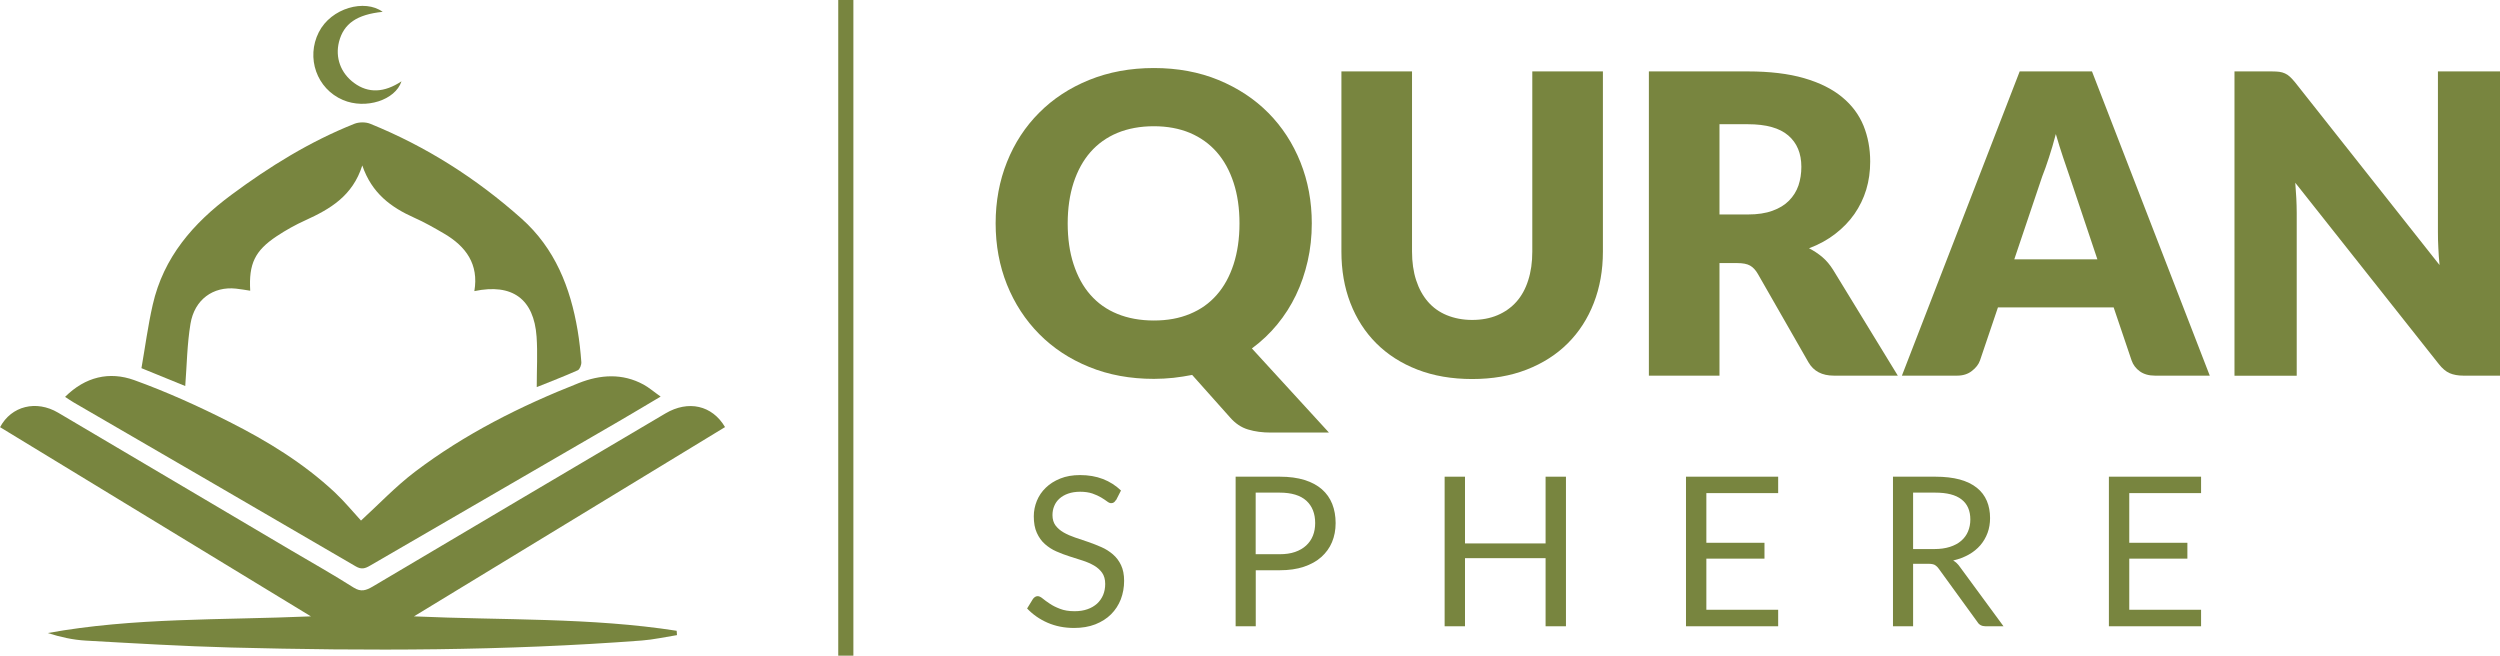
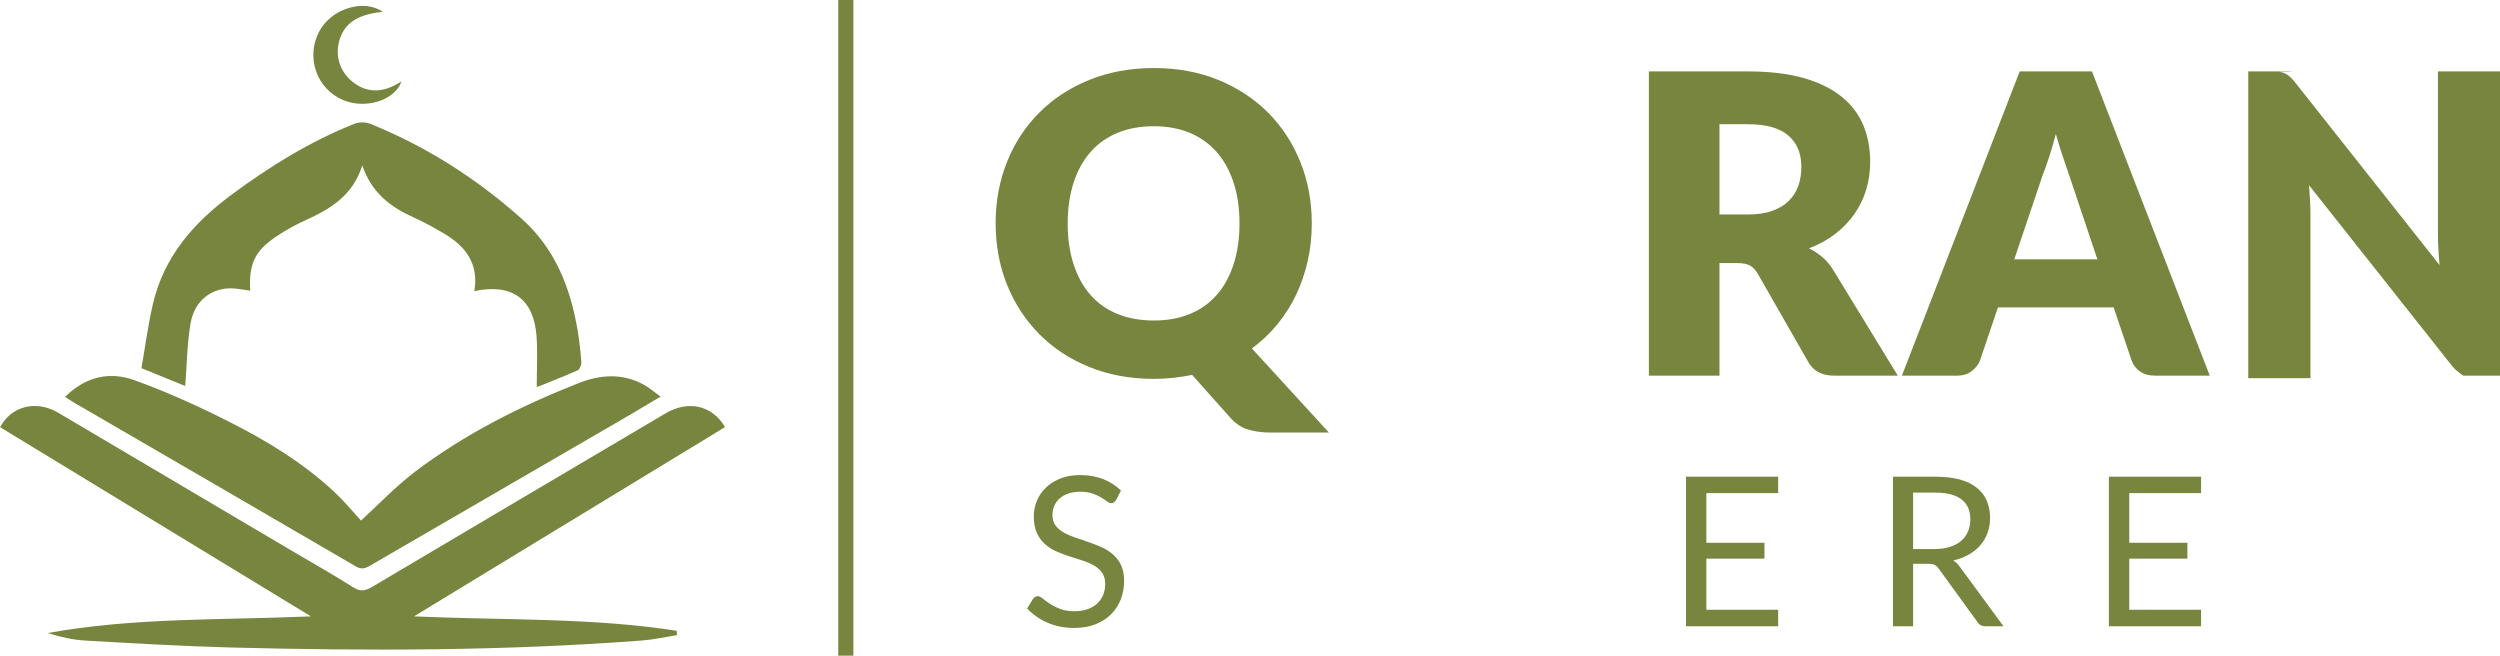
<svg xmlns="http://www.w3.org/2000/svg" id="Layer_2" viewBox="0 0 310.53 81.44">
  <defs>
    <style>.cls-1{fill:#78853f;}</style>
  </defs>
  <g id="Layer_1-2">
    <g>
      <g>
        <path class="cls-1" d="M90.04,53.06c-12.82,7.8-25.56,15.55-38.62,23.5,11.13,.5,21.95,.13,32.63,1.79l.04,.54c-1.46,.23-2.91,.56-4.37,.67-16.98,1.29-33.99,1.31-51,.87-6.03-.16-12.06-.52-18.08-.86-1.58-.09-3.15-.44-4.71-.94,10.69-1.94,21.49-1.59,32.69-2.07-13.09-7.97-25.85-15.74-38.61-23.5,1.4-2.64,4.5-3.4,7.21-1.8,9.67,5.7,19.32,11.42,28.99,17.13,2.58,1.52,5.19,2.99,7.71,4.59,.93,.59,1.56,.35,2.37-.12,12.11-7.18,24.24-14.35,36.37-21.51,2.83-1.67,5.8-1.02,7.4,1.7Z" />
        <path class="cls-1" d="M66.67,48.08c0-2.22,.12-4.25-.02-6.26-.33-4.68-3.01-6.65-7.73-5.66,.57-3.34-1.04-5.55-3.75-7.14-1.21-.71-2.44-1.41-3.72-1.98-2.86-1.28-5.26-3.01-6.45-6.49-1.2,3.8-4.01,5.42-7.06,6.81-1.24,.56-2.44,1.23-3.57,1.98-2.72,1.81-3.48,3.43-3.29,6.77-.6-.09-1.18-.2-1.77-.26-2.83-.3-5.15,1.35-5.65,4.37-.42,2.53-.45,5.13-.65,7.73-1.61-.65-3.35-1.37-5.44-2.22,.45-2.55,.8-5.24,1.4-7.87,1.34-5.9,5.02-10.14,9.77-13.66,4.76-3.53,9.75-6.62,15.27-8.82,.57-.23,1.4-.24,1.97-.01,6.96,2.82,13.21,6.8,18.81,11.79,4.15,3.7,6.06,8.55,6.96,13.88,.22,1.3,.36,2.62,.46,3.94,.02,.34-.19,.89-.44,1.01-1.6,.72-3.24,1.34-5.09,2.09Z" />
        <path class="cls-1" d="M8.08,49.3c2.52-2.51,5.51-3.19,8.58-2.09,4.04,1.46,7.98,3.24,11.81,5.18,4.72,2.38,9.24,5.14,13.13,8.78,1.21,1.14,2.27,2.44,3.24,3.49,2.16-1.97,4.27-4.21,6.69-6.05,6.21-4.71,13.13-8.18,20.36-11.03,2.66-1.05,5.41-1.25,8.05,.19,.68,.37,1.28,.9,2.12,1.49-1.85,1.09-3.48,2.08-5.14,3.04-10.31,5.98-20.63,11.96-30.94,17.95-.61,.36-1.08,.52-1.79,.1-11.67-6.81-23.35-13.58-35.03-20.36-.33-.19-.65-.42-1.07-.69Z" />
        <path class="cls-1" d="M47.53,1.47c-3.2,.33-4.84,1.46-5.42,3.72-.5,1.96,.21,3.9,1.88,5.12,1.75,1.29,3.73,1.22,5.88-.21-.76,2.34-4.45,3.52-7.27,2.32-3.27-1.39-4.61-5.25-3-8.42,1.53-3.02,5.72-4.15,7.93-2.53Z" />
      </g>
      <g>
        <path class="cls-1" d="M162.94,27.75c0,1.63-.17,3.19-.51,4.68s-.82,2.9-1.45,4.21c-.63,1.32-1.41,2.54-2.33,3.66s-1.98,2.12-3.15,2.98l9.57,10.45h-7.21c-1.04,0-1.98-.12-2.83-.38-.85-.25-1.6-.76-2.26-1.52l-4.69-5.26c-.76,.15-1.53,.27-2.32,.36-.79,.08-1.6,.13-2.43,.13-2.94,0-5.62-.49-8.04-1.48-2.42-.98-4.49-2.35-6.21-4.09-1.72-1.74-3.05-3.78-4-6.13-.94-2.35-1.41-4.89-1.41-7.62s.47-5.27,1.41-7.62c.94-2.35,2.27-4.39,4-6.12,1.72-1.73,3.79-3.09,6.21-4.07,2.42-.98,5.1-1.48,8.04-1.48s5.62,.5,8.03,1.49c2.41,1,4.48,2.36,6.19,4.09,1.71,1.73,3.04,3.77,3.98,6.12,.94,2.35,1.41,4.88,1.41,7.6Zm-8.98,0c0-1.87-.24-3.55-.73-5.05s-1.18-2.76-2.09-3.8-2.02-1.83-3.33-2.39c-1.32-.55-2.81-.83-4.49-.83s-3.2,.28-4.53,.83c-1.32,.55-2.44,1.35-3.35,2.39-.91,1.04-1.6,2.31-2.09,3.8-.48,1.49-.73,3.18-.73,5.05s.24,3.58,.73,5.07c.49,1.5,1.18,2.77,2.09,3.8,.91,1.04,2.02,1.83,3.35,2.37,1.32,.54,2.83,.82,4.53,.82s3.17-.27,4.49-.82c1.31-.54,2.43-1.33,3.33-2.37,.91-1.03,1.6-2.3,2.09-3.8,.48-1.49,.73-3.18,.73-5.07Z" />
-         <path class="cls-1" d="M182.86,39.74c1.18,0,2.23-.2,3.15-.59s1.71-.95,2.35-1.67,1.13-1.61,1.46-2.66c.34-1.05,.51-2.23,.51-3.57V8.87h8.77V31.25c0,2.32-.38,4.45-1.13,6.38-.75,1.94-1.83,3.61-3.23,5.01-1.4,1.4-3.11,2.49-5.11,3.27s-4.26,1.17-6.77,1.17-4.79-.39-6.8-1.17c-2.01-.78-3.71-1.87-5.11-3.27-1.4-1.4-2.47-3.07-3.22-5.01s-1.11-4.07-1.11-6.38V8.87h8.77V31.23c0,1.33,.17,2.52,.51,3.57s.83,1.94,1.46,2.67,1.42,1.3,2.35,1.68,1.98,.59,3.15,.59Z" />
        <path class="cls-1" d="M213.58,32.68v13.98h-8.77V8.87h12.29c2.73,0,5.06,.28,6.99,.84,1.93,.56,3.5,1.34,4.72,2.35,1.22,1,2.1,2.19,2.66,3.55,.55,1.36,.83,2.85,.83,4.46,0,1.23-.16,2.39-.49,3.48-.33,1.09-.82,2.09-1.46,3.02-.65,.93-1.44,1.75-2.39,2.48-.94,.73-2.03,1.33-3.26,1.79,.59,.3,1.14,.66,1.65,1.09,.51,.43,.95,.96,1.34,1.58l8.04,13.15h-7.94c-1.47,0-2.52-.55-3.16-1.66l-6.28-10.97c-.28-.49-.6-.83-.97-1.04s-.9-.31-1.57-.31h-2.23Zm0-6.04h3.53c1.19,0,2.21-.15,3.05-.46,.84-.3,1.53-.72,2.06-1.26s.92-1.16,1.17-1.88c.24-.72,.36-1.49,.36-2.32,0-1.66-.54-2.96-1.62-3.89-1.08-.93-2.75-1.4-5.02-1.4h-3.53v11.2Z" />
        <path class="cls-1" d="M274.48,46.66h-6.8c-.76,0-1.39-.18-1.88-.53-.49-.35-.84-.81-1.03-1.36l-2.23-6.59h-14.37l-2.23,6.59c-.17,.49-.51,.92-1.01,1.31s-1.11,.58-1.84,.58h-6.85l14.63-37.79h8.98l14.63,37.79Zm-24.28-14.45h10.32l-3.47-10.35c-.23-.65-.49-1.43-.79-2.32-.3-.89-.6-1.85-.9-2.89-.28,1.06-.56,2.03-.86,2.93-.29,.9-.57,1.68-.83,2.33l-3.47,10.3Z" />
-         <path class="cls-1" d="M283.12,8.92c.26,.04,.49,.1,.7,.2,.21,.09,.41,.23,.6,.4s.41,.41,.65,.7l17.95,22.7c-.07-.73-.12-1.43-.15-2.12-.04-.68-.05-1.33-.05-1.93V8.87h7.73V46.66h-4.57c-.67,0-1.25-.11-1.71-.31s-.92-.59-1.35-1.14l-17.82-22.51c.05,.66,.09,1.3,.13,1.93,.03,.63,.05,1.22,.05,1.78v20.26h-7.73V8.87h4.62c.38,0,.7,.02,.96,.05Z" />
+         <path class="cls-1" d="M283.12,8.92c.26,.04,.49,.1,.7,.2,.21,.09,.41,.23,.6,.4s.41,.41,.65,.7l17.95,22.7c-.07-.73-.12-1.43-.15-2.12-.04-.68-.05-1.33-.05-1.93V8.87h7.73V46.66h-4.57s-.92-.59-1.35-1.14l-17.82-22.51c.05,.66,.09,1.3,.13,1.93,.03,.63,.05,1.22,.05,1.78v20.26h-7.73V8.87h4.62c.38,0,.7,.02,.96,.05Z" />
        <path class="cls-1" d="M138.61,62.11c-.08,.13-.16,.23-.25,.29s-.2,.1-.34,.1-.32-.07-.51-.22c-.2-.15-.44-.31-.74-.49-.3-.18-.66-.34-1.08-.49-.42-.14-.93-.22-1.52-.22-.56,0-1.06,.08-1.49,.23s-.79,.36-1.08,.62-.51,.57-.65,.92c-.15,.35-.22,.73-.22,1.13,0,.52,.13,.95,.38,1.29,.26,.34,.59,.63,1.01,.87,.42,.24,.9,.45,1.43,.63,.53,.18,1.07,.36,1.63,.55,.56,.19,1.1,.41,1.63,.64s1.01,.54,1.43,.9c.42,.36,.76,.81,1.01,1.34s.38,1.17,.38,1.95c0,.81-.14,1.57-.41,2.29-.28,.71-.68,1.33-1.21,1.86s-1.18,.94-1.96,1.25c-.77,.3-1.65,.45-2.64,.45-1.2,0-2.3-.22-3.29-.65-.99-.43-1.84-1.03-2.54-1.77l.73-1.19c.07-.09,.15-.17,.25-.24,.1-.06,.21-.1,.33-.1,.18,0,.39,.1,.62,.29,.23,.19,.53,.41,.88,.64,.35,.24,.77,.45,1.27,.64,.5,.2,1.1,.3,1.82,.3,.6,0,1.13-.08,1.6-.25,.47-.16,.86-.4,1.19-.69,.32-.3,.57-.65,.75-1.07,.17-.41,.26-.87,.26-1.38,0-.56-.13-1.02-.38-1.38-.26-.36-.59-.66-1-.9-.42-.24-.89-.45-1.42-.62s-1.08-.34-1.63-.52c-.56-.18-1.1-.38-1.64-.62-.53-.23-1-.54-1.42-.91-.42-.37-.75-.84-1-1.39-.26-.56-.38-1.25-.38-2.07,0-.66,.13-1.29,.38-1.91,.25-.61,.62-1.16,1.11-1.63,.48-.47,1.08-.85,1.8-1.14s1.53-.43,2.46-.43c1.04,0,1.98,.16,2.84,.49,.85,.33,1.6,.81,2.24,1.43l-.61,1.19Z" />
-         <path class="cls-1" d="M155.98,70.84v6.95h-2.5v-18.58h5.49c1.18,0,2.2,.14,3.07,.41,.87,.27,1.59,.66,2.16,1.16,.57,.5,1,1.11,1.28,1.82s.42,1.5,.42,2.37-.15,1.65-.45,2.37c-.3,.72-.75,1.33-1.33,1.85-.58,.52-1.31,.92-2.17,1.21-.87,.29-1.86,.43-2.97,.43h-2.98Zm0-2h2.98c.72,0,1.35-.09,1.9-.28s1.01-.46,1.38-.8,.65-.75,.84-1.22c.19-.48,.28-1,.28-1.57,0-1.19-.37-2.11-1.1-2.78-.73-.66-1.84-1-3.31-1h-2.98v7.65Z" />
-         <path class="cls-1" d="M194.51,77.79h-2.53v-8.46h-10.01v8.46h-2.53v-18.58h2.53v8.29h10.01v-8.29h2.53v18.58Z" />
        <path class="cls-1" d="M220.87,59.2v2.05h-8.92v6.17h7.22v1.97h-7.22v6.35h8.92v2.05h-11.45v-18.58h11.45Z" />
        <path class="cls-1" d="M237.63,70.03v7.76h-2.5v-18.58h5.25c1.18,0,2.19,.12,3.05,.35,.86,.24,1.56,.58,2.12,1.03,.56,.45,.97,.99,1.24,1.63,.27,.64,.4,1.35,.4,2.13,0,.66-.1,1.27-.31,1.84-.21,.57-.51,1.08-.9,1.54-.39,.45-.87,.84-1.44,1.16-.57,.32-1.21,.56-1.93,.73,.31,.18,.59,.44,.83,.79l5.42,7.38h-2.23c-.46,0-.8-.18-1.01-.53l-4.82-6.64c-.15-.21-.31-.35-.48-.45-.17-.09-.43-.14-.78-.14h-1.91Zm0-1.83h2.63c.73,0,1.38-.09,1.94-.27,.56-.18,1.03-.43,1.4-.75,.38-.33,.66-.71,.85-1.16,.19-.45,.29-.95,.29-1.49,0-1.11-.37-1.94-1.1-2.5-.73-.57-1.82-.84-3.26-.84h-2.75v7.02Z" />
        <path class="cls-1" d="M273.4,59.2v2.05h-8.92v6.17h7.22v1.97h-7.22v6.35h8.92v2.05h-11.45v-18.58h11.45Z" />
      </g>
      <rect class="cls-1" x="104.12" width="1.88" height="81.44" />
    </g>
  </g>
</svg>